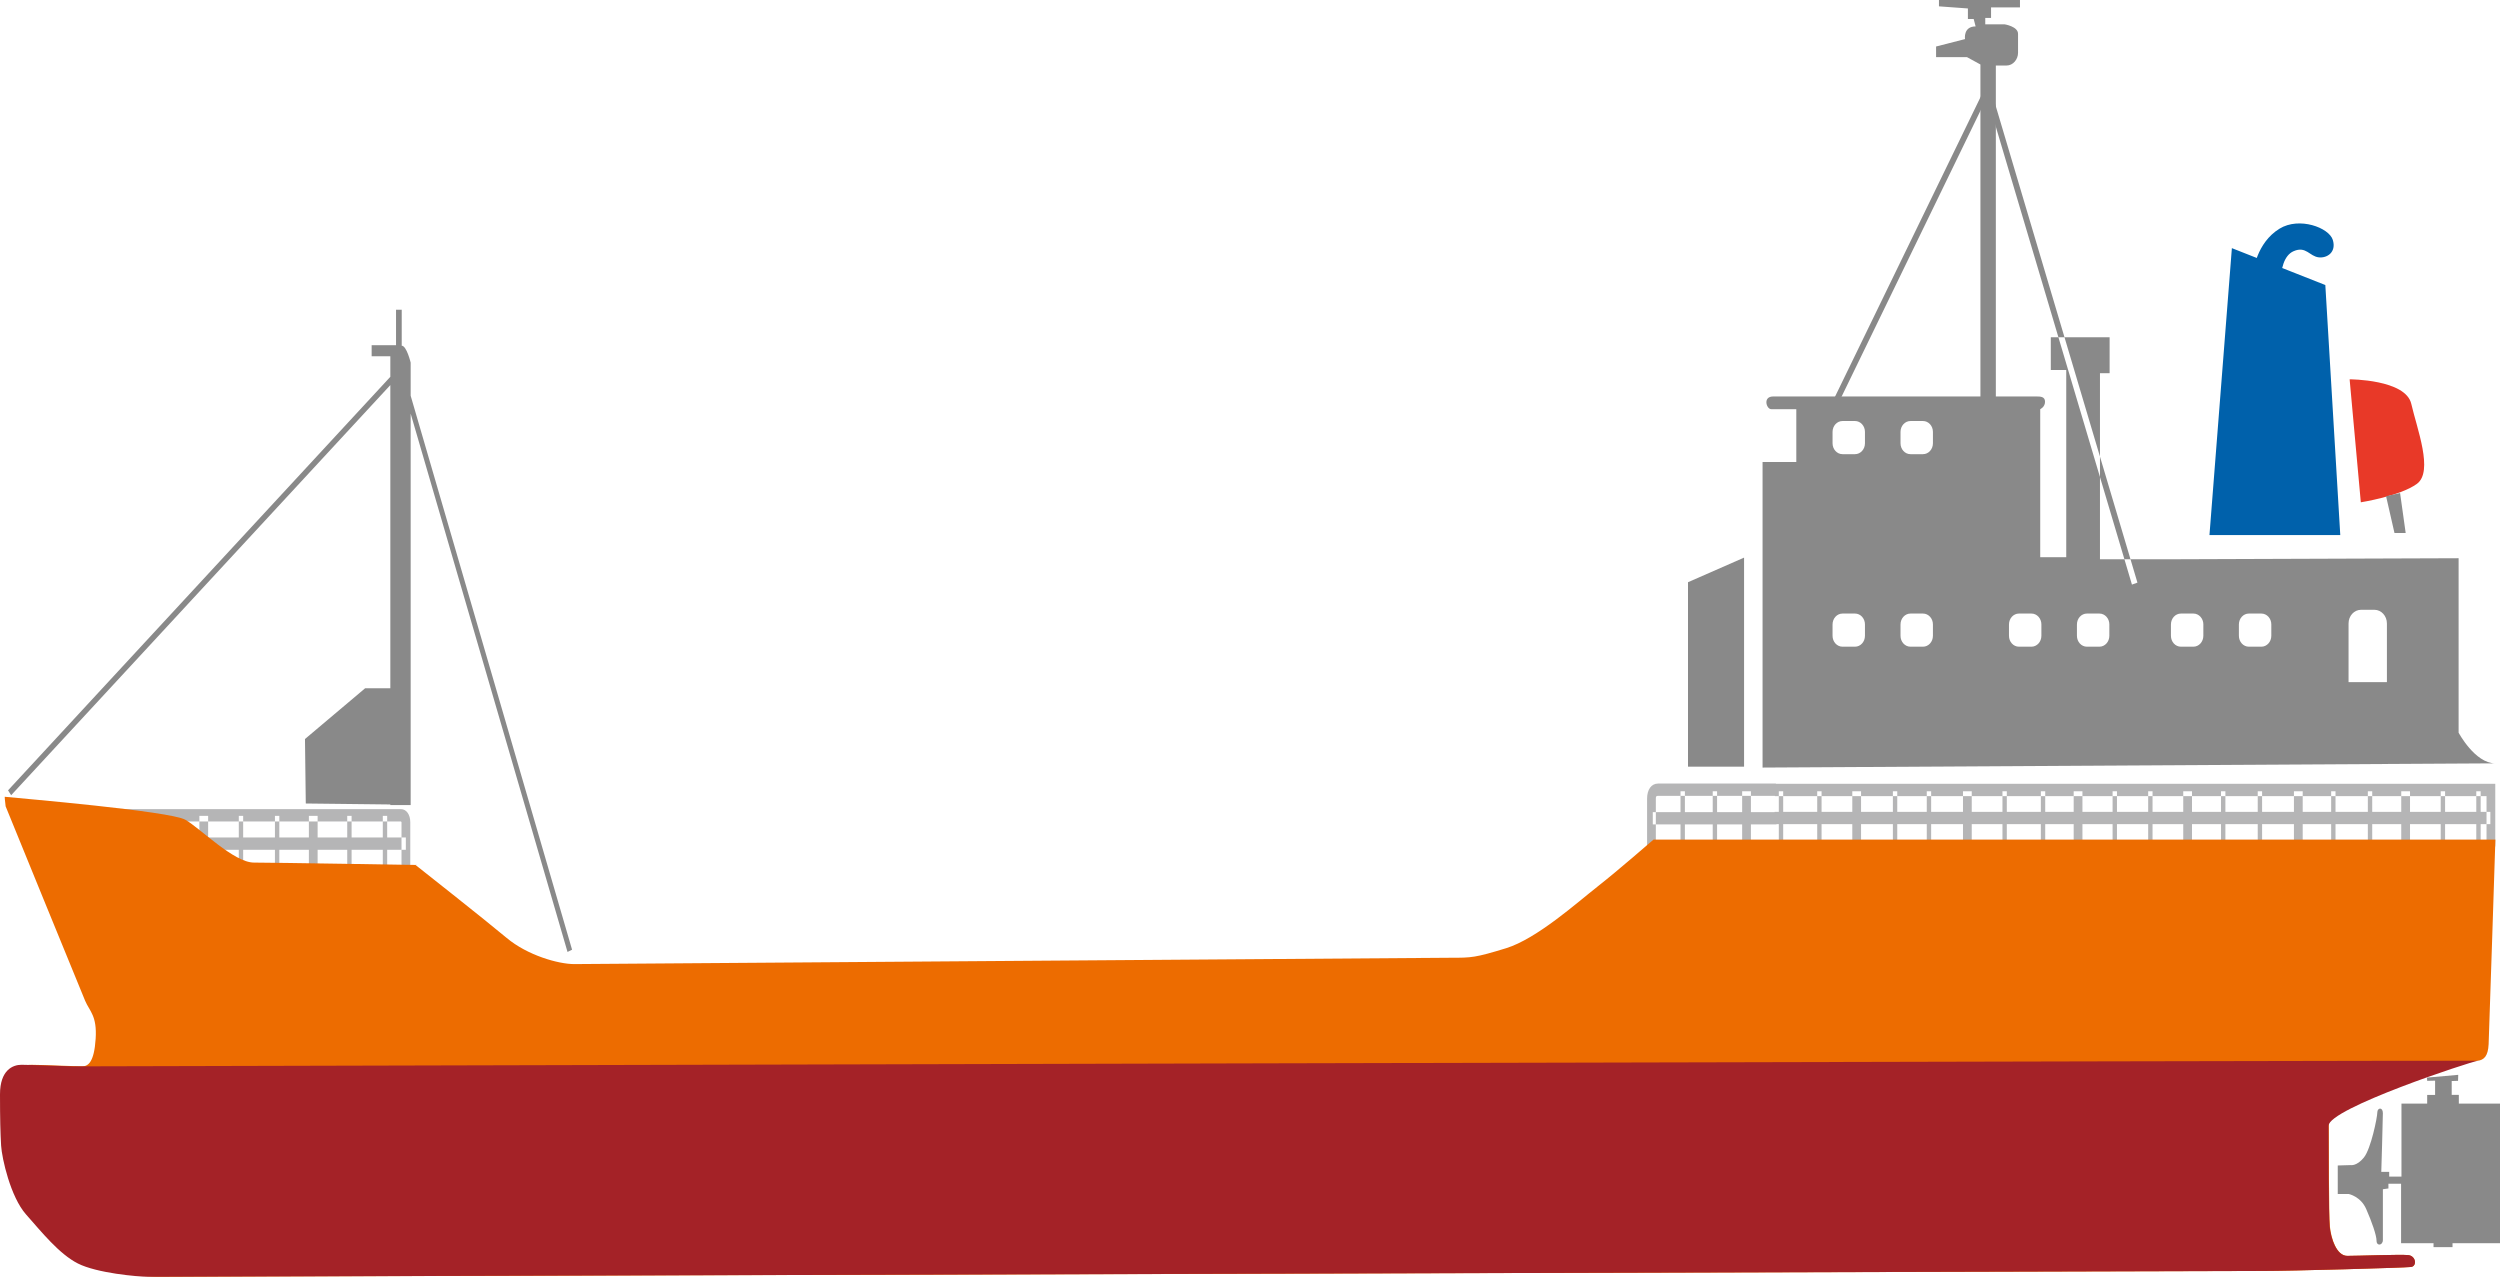
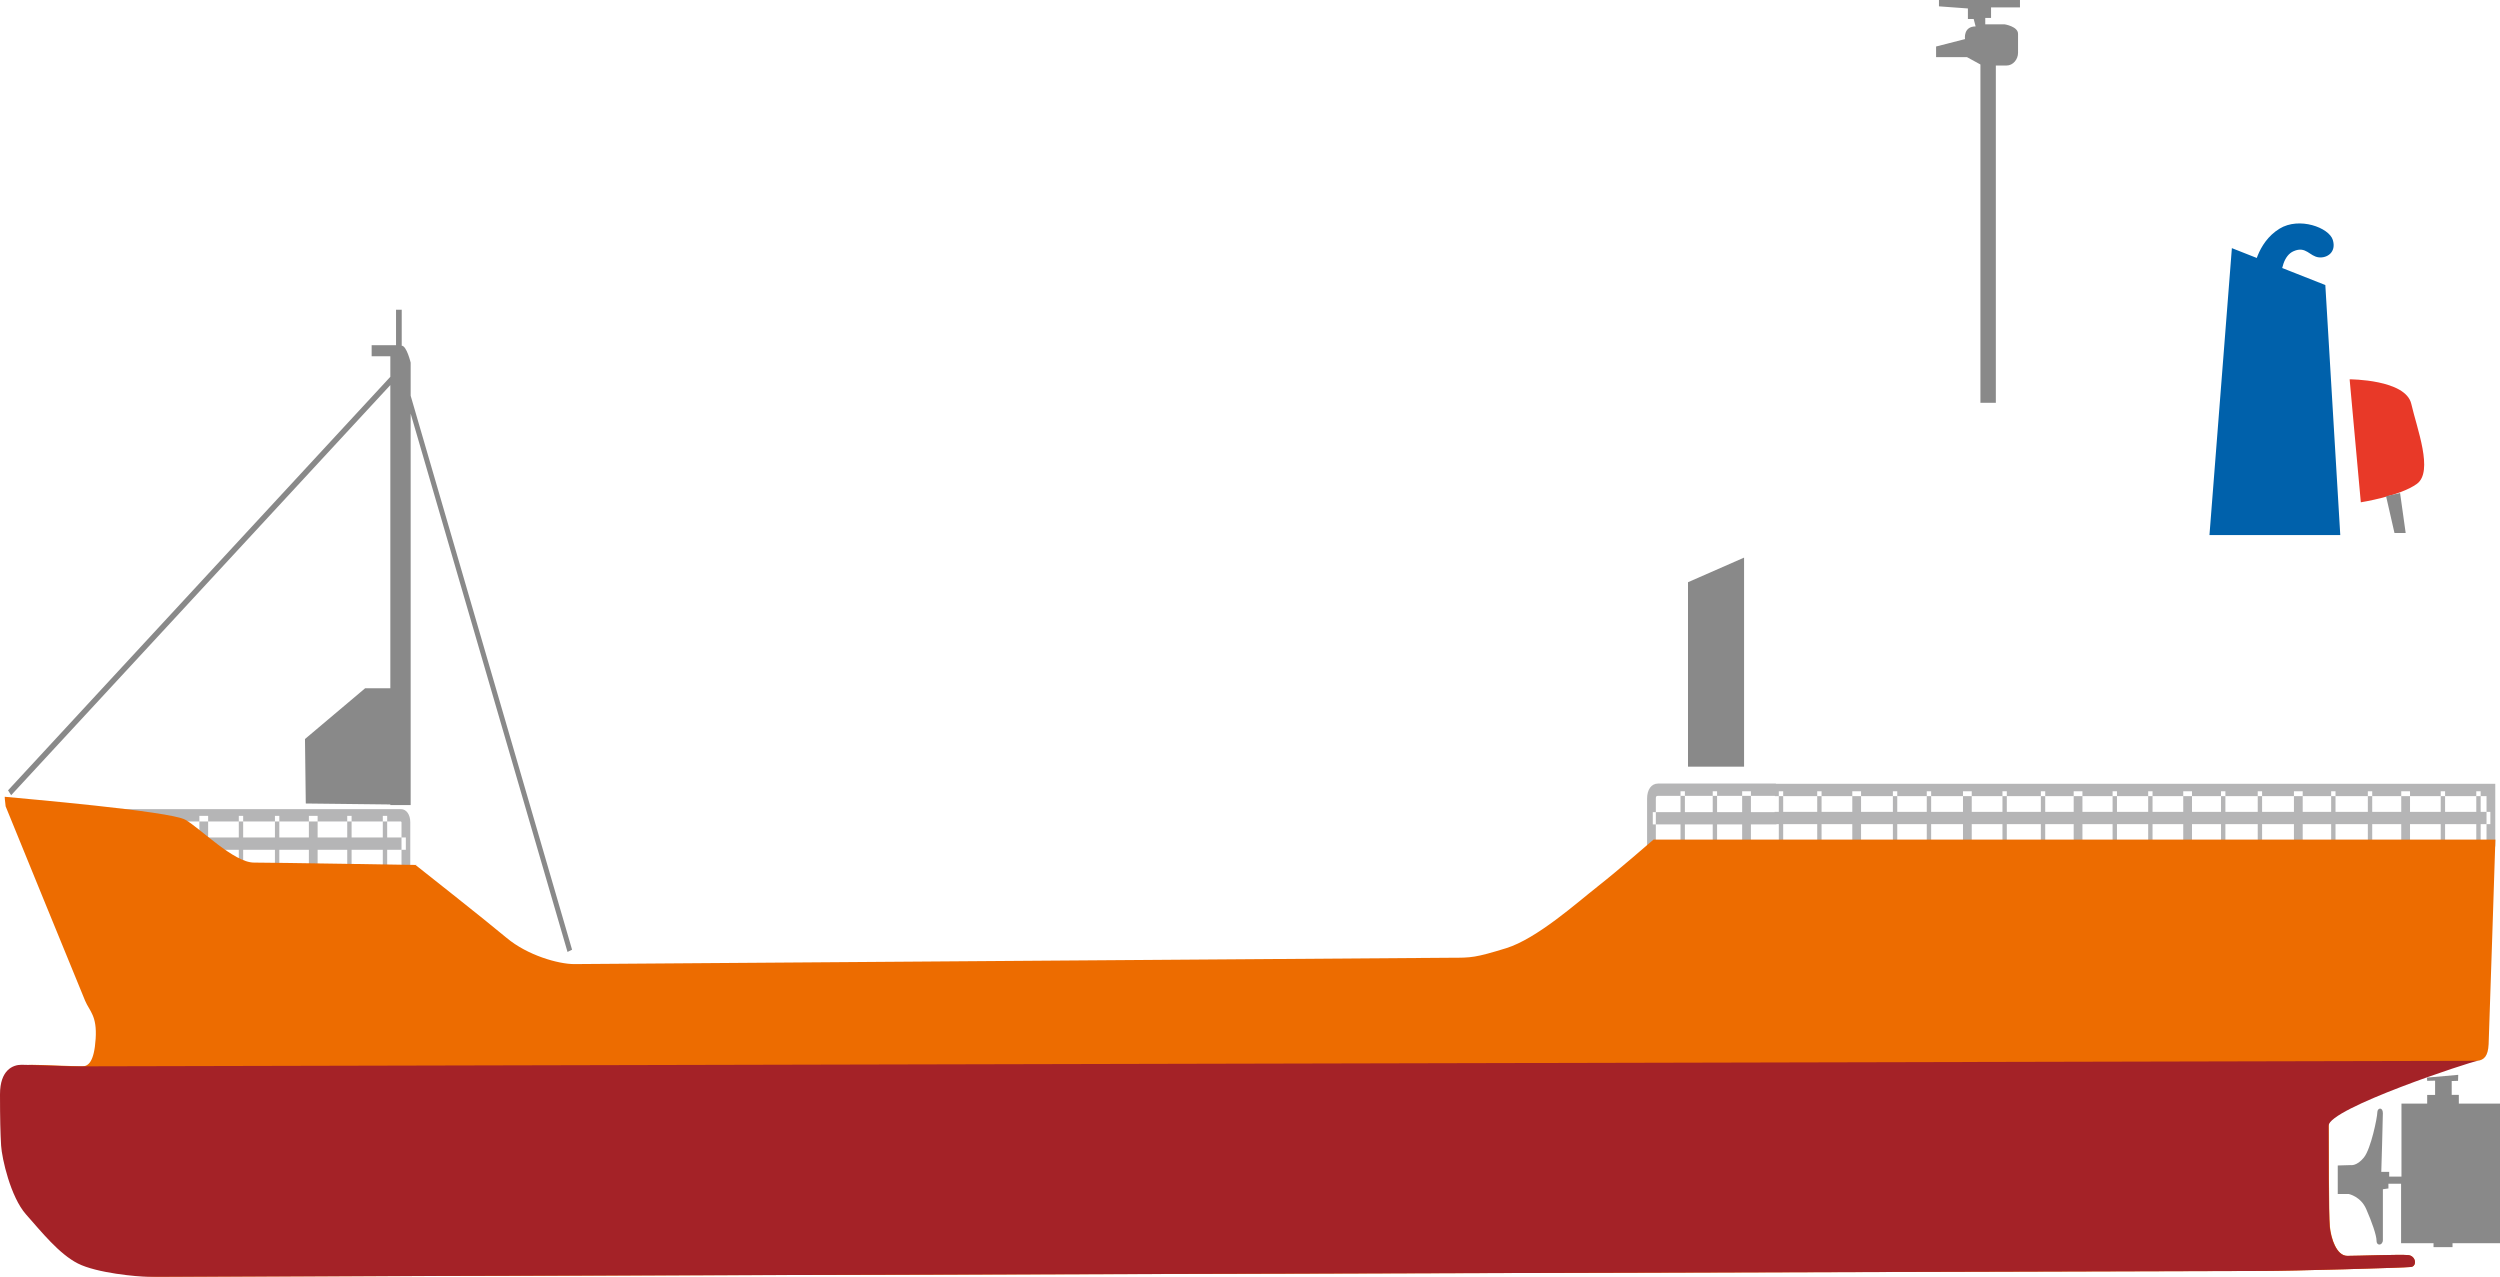
<svg xmlns="http://www.w3.org/2000/svg" width="327" height="167" viewBox="0.189 -0.06 327 167" enable-background="new 0.189 -0.06 327 167">
  <g fill="#B5B5B6">
    <path d="M325.427 110.655h1.144v-8.192h-94.218v1.608h93.075zM324.087 103.44h.573v6.938h-.573zM319.434 103.44h.572v6.938h-.572zM314.272 103.44h1.146v6.938h-1.146zM309.903 103.44h.572v6.938h-.572zM305.104 103.44h.57v6.938h-.57zM232.302 106.128h93.624v1.608h-93.624zM216.374 106.165h16.178v1.607h-16.178zM215.627 110.726h1.146v-6.318c0-.283.04-.37.29-.37h15.414v-1.608h-15.414c-.87 0-1.436.777-1.436 1.98v6.316zM220 103.44h.574v7.145H220zM228.063 103.44h1.146v7.145h-1.147zM224.213 103.44h.57v7.145h-.57zM52.707 115.36h1.146v-7.88c0-.987-.51-1.705-1.214-1.705H15.12v1.61H52.64l.067.093v7.88zM36.15 106.657h.574v8.078h-.573zM31.424 106.657h.57v8.078h-.57zM40.59 106.657h1.145v8.078H40.59zM45.606 106.657h.572v8.078h-.572zM50.26 106.657h.572v8.078h-.573zM23.942 109.483h29.33v1.608H23.94zM300.236 103.44h1.146v6.938h-1.146zM295.5 103.44h.57v6.938h-.57zM290.698 103.44h.572v6.938h-.572zM285.757 103.44h1.145v6.938h-1.145zM281.17 103.44h.572v6.938h-.572zM276.516 103.44h.573v6.938h-.574zM271.427 103.44h1.145v6.938h-1.145zM267.133 103.44h.57v6.938h-.57zM262.11 103.44h.57v6.938h-.57zM256.948 103.44h1.145v6.938h-1.145zM252.21 103.44h.573v6.938h-.573zM247.778 103.44h.572v6.938h-.572zM242.47 103.44h1.145v6.938h-1.146zM237.88 103.44h.57v6.938h-.57zM232.857 103.44h.573v6.938h-.573zM26.267 106.657h1.146v8.078h-1.146z" />
  </g>
  <path fill="#898989" d="M264.402-.06v.967h-3.784V2.29h-.757v.83h2.522s1.766.276 1.766 1.244v2.492c0 .83-.633 1.657-1.515 1.657h-1.388V52.63h-2.018V8.374l-1.766-.965h-4.034V6.023l3.784-.97s-.254-1.658 1.387-1.658l-.252-.968h-.756V1.046L253.805.77v-.83h10.596z" />
  <path fill="none" d="M259.86 12.246l-20.553 42.318" />
-   <path fill="#898989" d="M239.64 54.76l20.554-42.32-.667-.388-20.554 42.317z" />
  <path fill="none" d="M260.616 13.075l18.79 63.202" />
-   <path fill="#898989" d="M279.048 76.405l.718-.258-18.79-63.2-.718.257zM230.732 100.34V60.373h4.413V53.46h-3.28c-.63 0-1.133-1.662.255-1.662h34.425c.505 0 1.135 0 1.135.693 0 .69-.63.97-.63.97v19.358h3.404V48.34h-2.02v-4.286h7.693v4.7h-1.262v24.34h8.827l38.083-.138v22.82s2.143 4.01 4.792 4.01l-95.835.553zm81.664-18.855c0-.982-.73-1.783-1.625-1.783h-1.767c-.897 0-1.625.8-1.625 1.783v7.68h5.018v-7.68zm-68.27-25.054c0-.785-.582-1.422-1.3-1.422h-1.64c-.72 0-1.3.638-1.3 1.423v1.487c0 .79.58 1.426 1.3 1.426h1.64c.718 0 1.3-.637 1.3-1.426V56.43zm8.89 0c0-.785-.58-1.422-1.3-1.422h-1.64c-.72 0-1.3.638-1.3 1.423v1.487c0 .79.58 1.426 1.3 1.426h1.64c.72 0 1.3-.637 1.3-1.426V56.43zm-8.89 25.185c0-.786-.582-1.423-1.3-1.423h-1.64c-.72 0-1.3.638-1.3 1.423V83.1c0 .79.58 1.427 1.3 1.427h1.64c.718 0 1.3-.637 1.3-1.426v-1.485zm8.89 0c0-.786-.58-1.423-1.3-1.423h-1.64c-.72 0-1.3.638-1.3 1.423V83.1c0 .79.58 1.427 1.3 1.427h1.64c.72 0 1.3-.637 1.3-1.426v-1.485zm14.187 0c0-.786-.58-1.423-1.3-1.423h-1.64c-.72 0-1.3.638-1.3 1.423V83.1c0 .79.58 1.427 1.3 1.427h1.64c.72 0 1.3-.637 1.3-1.426v-1.485zm8.89 0c0-.786-.582-1.423-1.298-1.423h-1.643c-.718 0-1.3.638-1.3 1.423V83.1c0 .79.582 1.427 1.3 1.427h1.643c.716 0 1.297-.637 1.297-1.426v-1.485zm12.296 0c0-.786-.584-1.423-1.3-1.423h-1.642c-.718 0-1.3.638-1.3 1.423V83.1c0 .79.582 1.427 1.3 1.427h1.64c.718 0 1.3-.637 1.3-1.426v-1.485zm8.888 0c0-.786-.58-1.423-1.298-1.423h-1.643c-.718 0-1.3.638-1.3 1.423V83.1c0 .79.582 1.427 1.3 1.427h1.643c.717 0 1.298-.637 1.298-1.426v-1.485z" />
  <g fill="#898989">
    <path d="M51.99 40.455v4.633H48.8v1.45h2.444v58.707h2.66V47.37s-.53-2.212-1.17-2.212v-4.702h-.745zM1.646 103.954l50.87-55.02-.41-.64L1.24 103.317zM74.42 124.455l.597-.294-21.772-74.723-.597.293zM52.415 89.963H47.95l-7.87 6.64.105 8.434 12.127.14z" />
  </g>
  <path fill="#ED6C00" d="M.922 105.4s9.815 24.062 10.404 25.446c.588 1.384 1.57 1.937 1.373 4.978-.196 3.043-.98 3.597-1.768 3.597-.786 0-5.545-.207-6.676-.207-1.127 0-2.795.69-2.795 3.872s.05 5.05.148 6.708c.1 1.66 1.23 6.707 3.24 8.987 2.01 2.28 4.318 5.186 6.77 6.43 2.453 1.246 7.704 1.73 9.178 1.73 1.472 0 271.705-.76 275.386-.76 3.682 0 18.55-.415 19.36-.52.81-.104.662-1.452-.368-1.556s-6.552.104-7.952.104c-1.396 0-2.133-2.28-2.28-3.836-.146-1.556-.146-10.89-.146-13.172s1.84-5.912 4.05-6.535c2.207-.622 14.5-1.866 15.383-1.97.884-.104 1.397-.622 1.472-2.18.074-1.556.884-26.758.884-26.758h-110.12s-4.638 4.043-7.288 6.12c-2.648 2.072-7.95 6.844-12 8.09s-4.562 1.244-7.14 1.244c-2.575 0-112.682.83-114.743.83-2.062 0-6.11-1.14-8.834-3.423-2.72-2.283-11.923-9.542-11.923-9.542s-18.478-.312-21.126-.312c-2.648 0-6.99-4.46-8.98-5.602-1.986-1.14-21.64-2.8-23.627-3.007-.004.002.022.522.12 1.246z" />
  <path fill="#898989" d="M305.967 152.384v3.735h1.448s1.555.31 2.276 1.97c.728 1.658 1.35 3.424 1.35 4.148 0 .727.828.62.828-.104v-6.64l.725-.103v-.62h1.655v7.778h4.245v.52h2.484v-.52h6.212v-18.255h-5.386v-1.142h-.933v-1.812l.83-.025.024-.786-4.09.363.028.423 1.035-.025v1.866h-1.035v1.14H314.3v9.544h-1.605v-.62h-1.034s.208-6.847.208-7.678c0-.83-.726-.727-.726-.104s-.83 4.77-1.76 5.91c-.932 1.144-1.708.987-1.708.987l-1.707.05z" />
-   <path fill="#A42227" d="M9.7 139.42c-.79 0-5.567-.207-6.703-.207-1.133 0-2.808.69-2.808 3.872s.05 5.05.146 6.708c.1 1.66 1.233 6.707 3.253 8.987s4.336 5.186 6.8 6.43 7.734 1.73 9.214 1.73c1.477 0 272.81-.76 276.507-.76 3.695 0 18.626-.415 19.44-.52.81-.104.665-1.452-.37-1.556-1.035-.104-6.58.104-7.983.104s-2.144-2.28-2.29-3.836-.148-10.89-.148-13.172 18.623-8.4 19.512-8.506c.888-.102-313.783.727-314.572.727z" />
+   <path fill="#A42227" d="M9.7 139.42c-.79 0-5.567-.207-6.703-.207-1.133 0-2.808.69-2.808 3.872s.05 5.05.146 6.708c.1 1.66 1.233 6.707 3.253 8.987s4.336 5.186 6.8 6.43 7.734 1.73 9.214 1.73c1.477 0 272.81-.76 276.507-.76 3.695 0 18.626-.415 19.44-.52.81-.104.665-1.452-.37-1.556-1.035-.104-6.58.104-7.983.104s-2.144-2.28-2.29-3.836-.148-10.89-.148-13.172 18.623-8.4 19.512-8.506z" />
  <path fill="#898989" d="M220.98 100.222h7.333V72.877l-7.334 3.218z" />
  <path fill="#0061AB" d="M306.296 69.928h-17.11l2.932-37.532 12.223 4.826zM294.93 35.48s.365-3.754 3.423-5.63c2.58-1.585 6.478-.135 6.968 1.473.49 1.608-.747 2.4-1.833 2.28-1.224-.135-1.664-1.522-3.3-.805-1.224.536-1.713 2.28-1.713 4.423l-3.545-1.74z" />
  <path fill="#E83928" d="M307.52 49.554s7.334 0 8.067 3.217c.732 3.218 2.935 8.848.732 10.457-2.202 1.608-7.335 2.413-7.335 2.413l-1.464-16.086z" />
  <path fill="#898989" d="M314.12 64.432l.732 5.228h-1.465l-1.102-4.825z" />
</svg>